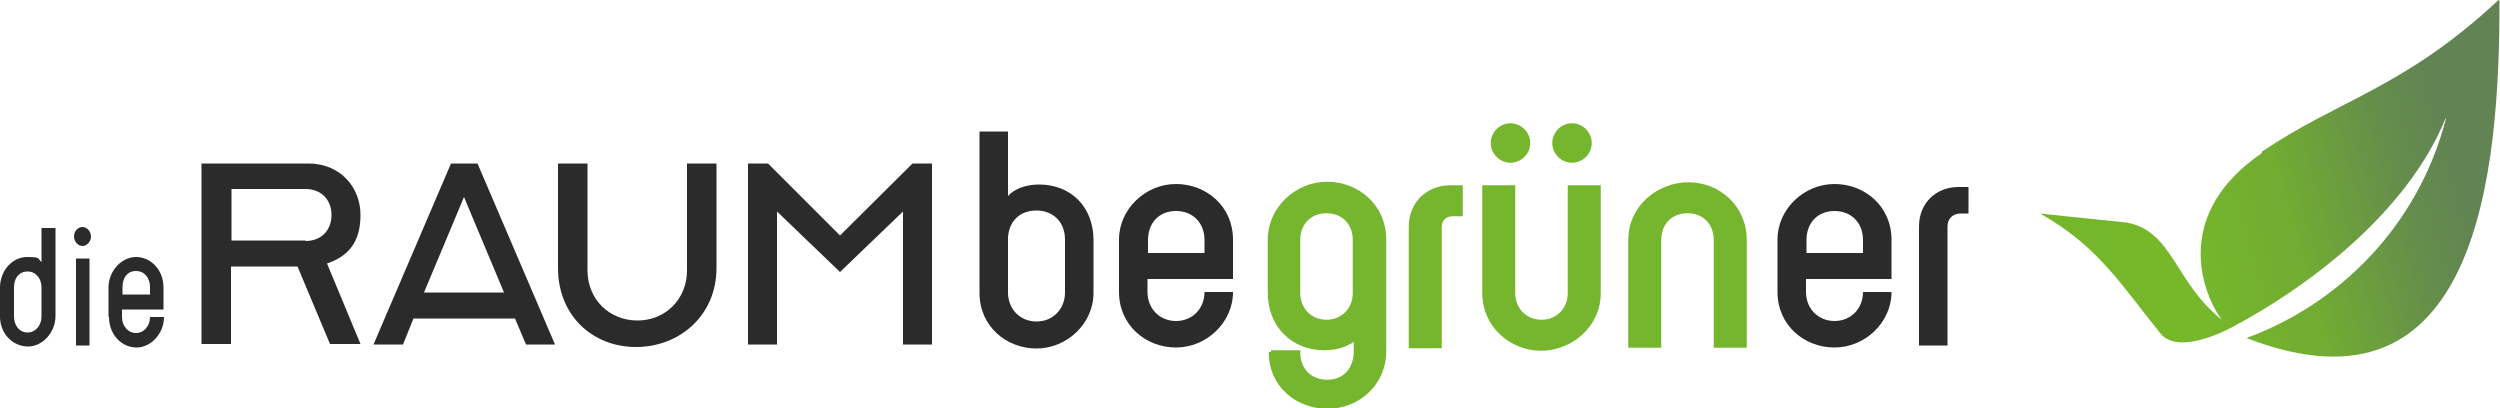
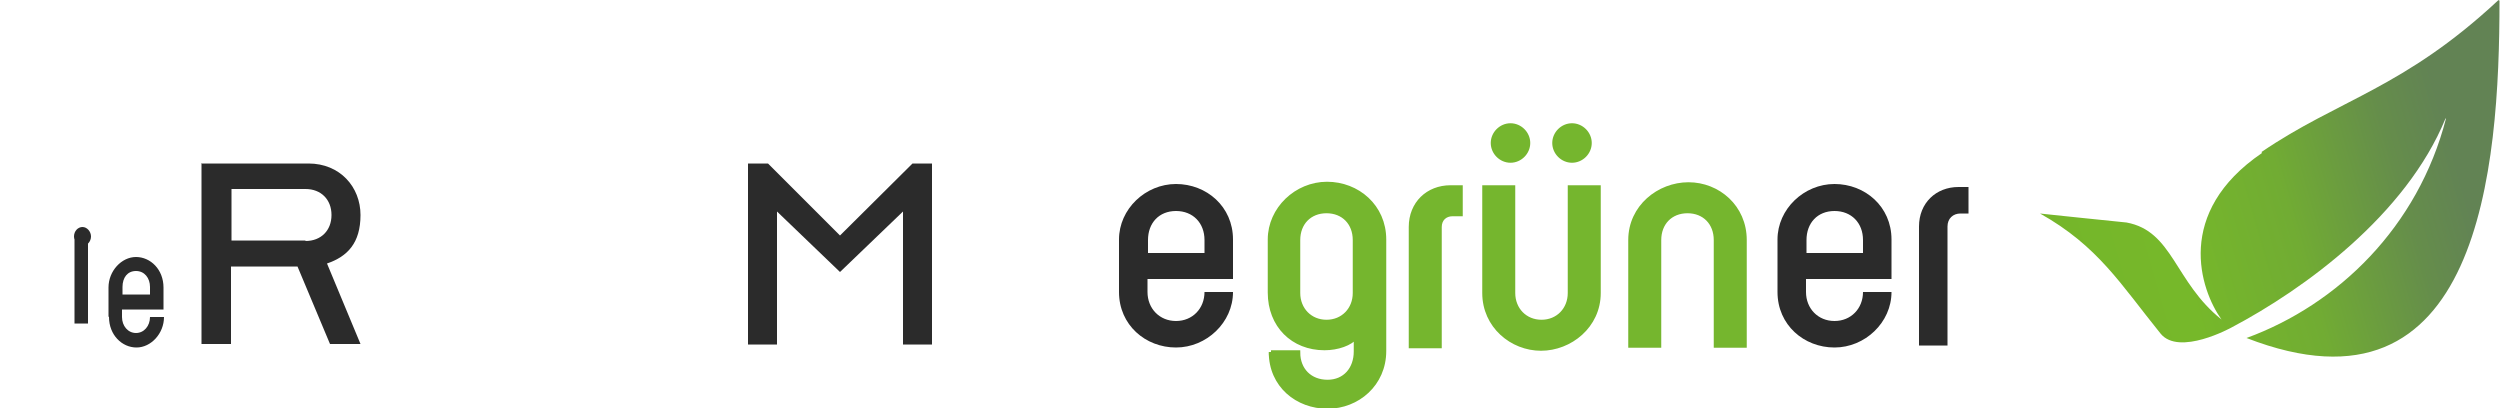
<svg xmlns="http://www.w3.org/2000/svg" id="Ebene_1" data-name="Ebene 1" viewBox="0 0 500 81.6">
  <defs>
    <style> .cls-1 { fill: #75b62e; stroke: #75b62e; stroke-miterlimit: 10; stroke-width: .9px; } .cls-2 { fill: url(#Unbenannter_Verlauf_43); } .cls-2, .cls-3 { stroke-width: 0px; } .cls-3 { fill: #2b2b2b; } </style>
    <linearGradient id="Unbenannter_Verlauf_43" data-name="Unbenannter Verlauf 43" x1="-912.4" y1="-2547" x2="-797" y2="-2566.3" gradientTransform="translate(1574.2 2493.9) rotate(-6.5)" gradientUnits="userSpaceOnUse">
      <stop offset="0" stop-color="#2b2b2b" />
      <stop offset="0" stop-color="#37412a" />
      <stop offset="0" stop-color="#47612a" />
      <stop offset="0" stop-color="#567c2a" />
      <stop offset=".1" stop-color="#62922a" />
      <stop offset=".2" stop-color="#6ba32a" />
      <stop offset=".2" stop-color="#71af2a" />
      <stop offset=".3" stop-color="#75b62a" />
      <stop offset=".5" stop-color="#76b82a" />
      <stop offset=".7" stop-color="#71ac33" />
      <stop offset=".9" stop-color="#658d4b" />
      <stop offset="1" stop-color="#628354" />
    </linearGradient>
  </defs>
  <path class="cls-3" d="M40.4,32.7h21.3c6.3,0,10.4,4.7,10.4,10.3s-2.6,8.3-6.7,9.7l6.7,16.1h-6.1l-6.5-15.5h-13.3v15.5h-5.9v-36.2ZM61.1,48.2c3.1,0,5.2-2.1,5.2-5.2s-2.1-5.2-5.2-5.2h-14.8v10.3h14.8Z" />
-   <path class="cls-3" d="M90.3,32.7h5.2l15.5,36.2h-5.8l-2.2-5.2h-20.3l-2.1,5.2h-5.9l15.5-36.2ZM100.8,58.5l-8-19.1-8,19.1h15.9Z" />
-   <path class="cls-3" d="M111.6,53.6v-20.9h5.9v21.4c0,5.7,4.3,10,10,10s9.9-4.4,9.9-10v-21.4h5.9v20.9c0,9.5-7.4,15.8-16.1,15.8s-15.6-6.3-15.6-15.8Z" />
  <path class="cls-3" d="M149.6,32.7h4l14.4,14.4,14.5-14.4h3.9v36.2h-5.8v-26.6l-12.6,12.1-12.6-12.1v26.6h-5.8v-36.2Z" />
-   <path class="cls-3" d="M195.9,58.5V26.3h5.7v12.9c1.2-1.4,3.6-2.3,6.2-2.3,6.4,0,10.9,4.5,10.9,11.1v10.6c0,6.1-5.3,11.1-11.4,11.1s-11.4-4.5-11.4-11.1ZM213,58.5v-10.6c0-3.4-2.3-5.8-5.7-5.8s-5.5,2.2-5.7,5.4v11c0,3.3,2.4,5.8,5.7,5.8s5.7-2.5,5.7-5.8Z" />
  <path class="cls-3" d="M223.8,58.5v-10.6c0-6.1,5.3-11.1,11.4-11.1s11.4,4.5,11.4,11.1v7.9h-17.1v2.6c0,3.3,2.4,5.8,5.7,5.8s5.7-2.5,5.7-5.8h5.7c0,6.1-5.3,11.1-11.4,11.1s-11.4-4.5-11.4-11.1ZM240.9,50.6v-2.6c0-3.4-2.3-5.8-5.7-5.8s-5.6,2.4-5.6,5.8v2.6h11.3Z" />
  <path class="cls-3" d="M355.5,58.5v-10.6c0-6.1,5.3-11.1,11.4-11.1s11.4,4.5,11.4,11.1v7.9h-17.1v2.6c0,3.3,2.4,5.8,5.7,5.8s5.7-2.5,5.7-5.8h5.7c0,6.1-5.3,11.1-11.4,11.1s-11.4-4.5-11.4-11.1ZM372.6,50.6v-2.6c0-3.4-2.3-5.8-5.7-5.8s-5.6,2.4-5.6,5.8v2.6h11.3Z" />
  <path class="cls-3" d="M383.8,45.3c0-4.7,3.4-7.9,7.9-7.9h2v5.3h-1.6c-1.5,0-2.6,1-2.6,2.6v23.8h-5.7v-23.8Z" />
-   <path class="cls-3" d="M0,63.3v-5.8C0,54.1,2.5,51.4,5.4,51.4s2,.3,2.9,1v-6.8h2.8v17.6c0,3.3-2.6,6.1-5.5,6.1S0,66.9,0,63.3ZM8.3,63.3v-5.8c0-1.8-1.1-3.2-2.8-3.2s-2.7,1.3-2.7,3.2v5.8c0,1.8,1.1,3.2,2.7,3.2s2.8-1.4,2.8-3.2Z" />
-   <path class="cls-3" d="M14.8,47.3c0-1.1.8-1.9,1.7-1.9s1.7.9,1.7,1.9-.8,1.9-1.7,1.9-1.7-.9-1.7-1.9ZM15.1,51.7h2.8v17.4s-2.7,0-2.7,0v-17.4Z" />
+   <path class="cls-3" d="M14.8,47.3c0-1.1.8-1.9,1.7-1.9s1.7.9,1.7,1.9-.8,1.9-1.7,1.9-1.7-.9-1.7-1.9Zh2.8v17.4s-2.7,0-2.7,0v-17.4Z" />
  <path class="cls-3" d="M21.7,63.3v-5.8c0-3.3,2.6-6.1,5.5-6.1s5.5,2.5,5.5,6.1v4.4h-8.3v1.5c0,1.8,1.2,3.2,2.8,3.2s2.8-1.4,2.8-3.2h2.8c0,3.3-2.6,6.1-5.5,6.1s-5.5-2.5-5.5-6.1ZM30,58.9v-1.5c0-1.8-1.1-3.2-2.8-3.2s-2.7,1.3-2.7,3.2v1.5h5.5Z" />
  <path class="cls-1" d="M254.2,70.5h5.4c0,3.5,2.4,5.9,5.9,5.9s5.7-2.6,5.7-6.1v-3c-1.1,1.4-3.7,2.3-6.3,2.3-6.3,0-10.9-4.5-10.9-11.1v-10.6c0-6.1,5.3-11.1,11.4-11.1s11.4,4.5,11.4,11.1v22.3c0,6.6-5.3,11.1-11.3,11.1s-11.3-4.2-11.3-10.9ZM271,58.6v-10.6c0-3.4-2.3-5.8-5.7-5.8s-5.7,2.4-5.7,5.8v10.6c0,3.3,2.4,5.8,5.7,5.8s5.7-2.5,5.7-5.8Z" />
  <path class="cls-1" d="M282.2,45.4c0-4.7,3.4-7.9,7.9-7.9h2v5.3h-1.6c-1.5,0-2.6,1-2.6,2.6v23.8h-5.7v-23.8Z" />
  <path class="cls-1" d="M296.9,58.6v-21.1h5.7v21.1c0,3.3,2.4,5.8,5.7,5.8s5.7-2.5,5.7-5.8v-21.1h5.7v21.1c0,6.6-5.7,11.1-11.5,11.1s-11.3-4.5-11.3-11.1ZM298.6,28.6c0-1.9,1.6-3.5,3.5-3.5s3.5,1.6,3.5,3.5-1.6,3.5-3.5,3.5-3.5-1.6-3.5-3.5ZM310.9,28.6c0-1.9,1.6-3.5,3.5-3.5s3.5,1.6,3.5,3.5-1.6,3.5-3.5,3.5-3.5-1.6-3.5-3.5Z" />
  <path class="cls-1" d="M326.1,48c0-6.6,5.7-11.1,11.6-11.1s11.2,4.5,11.2,11.1v21.1h-5.7v-21.1c0-3.4-2.3-5.8-5.7-5.8s-5.7,2.4-5.7,5.8v21.1h-5.7v-21.1Z" />
  <path class="cls-2" d="M452.4,30.6c-17.5,11.9-12.4,27.3-8.1,33.3-9.4-7.5-9.7-17.7-19-19.4-.2,0-17.4-1.8-17.3-1.8,11.6,6.5,16.1,14.1,24.1,24,3.7,4.6,14.2-1.2,14.2-1.2,14.6-7.7,34.9-22.5,42.8-41.8,0,0,.1,0,.1,0-5.6,21.7-21.6,37.2-39.9,43.9,46.6,18.1,50.6-33.9,50.6-67.4,0-.2-.2-.2-.3-.1-18.9,17.6-31.9,19.8-47.3,30.3Z" />
</svg>